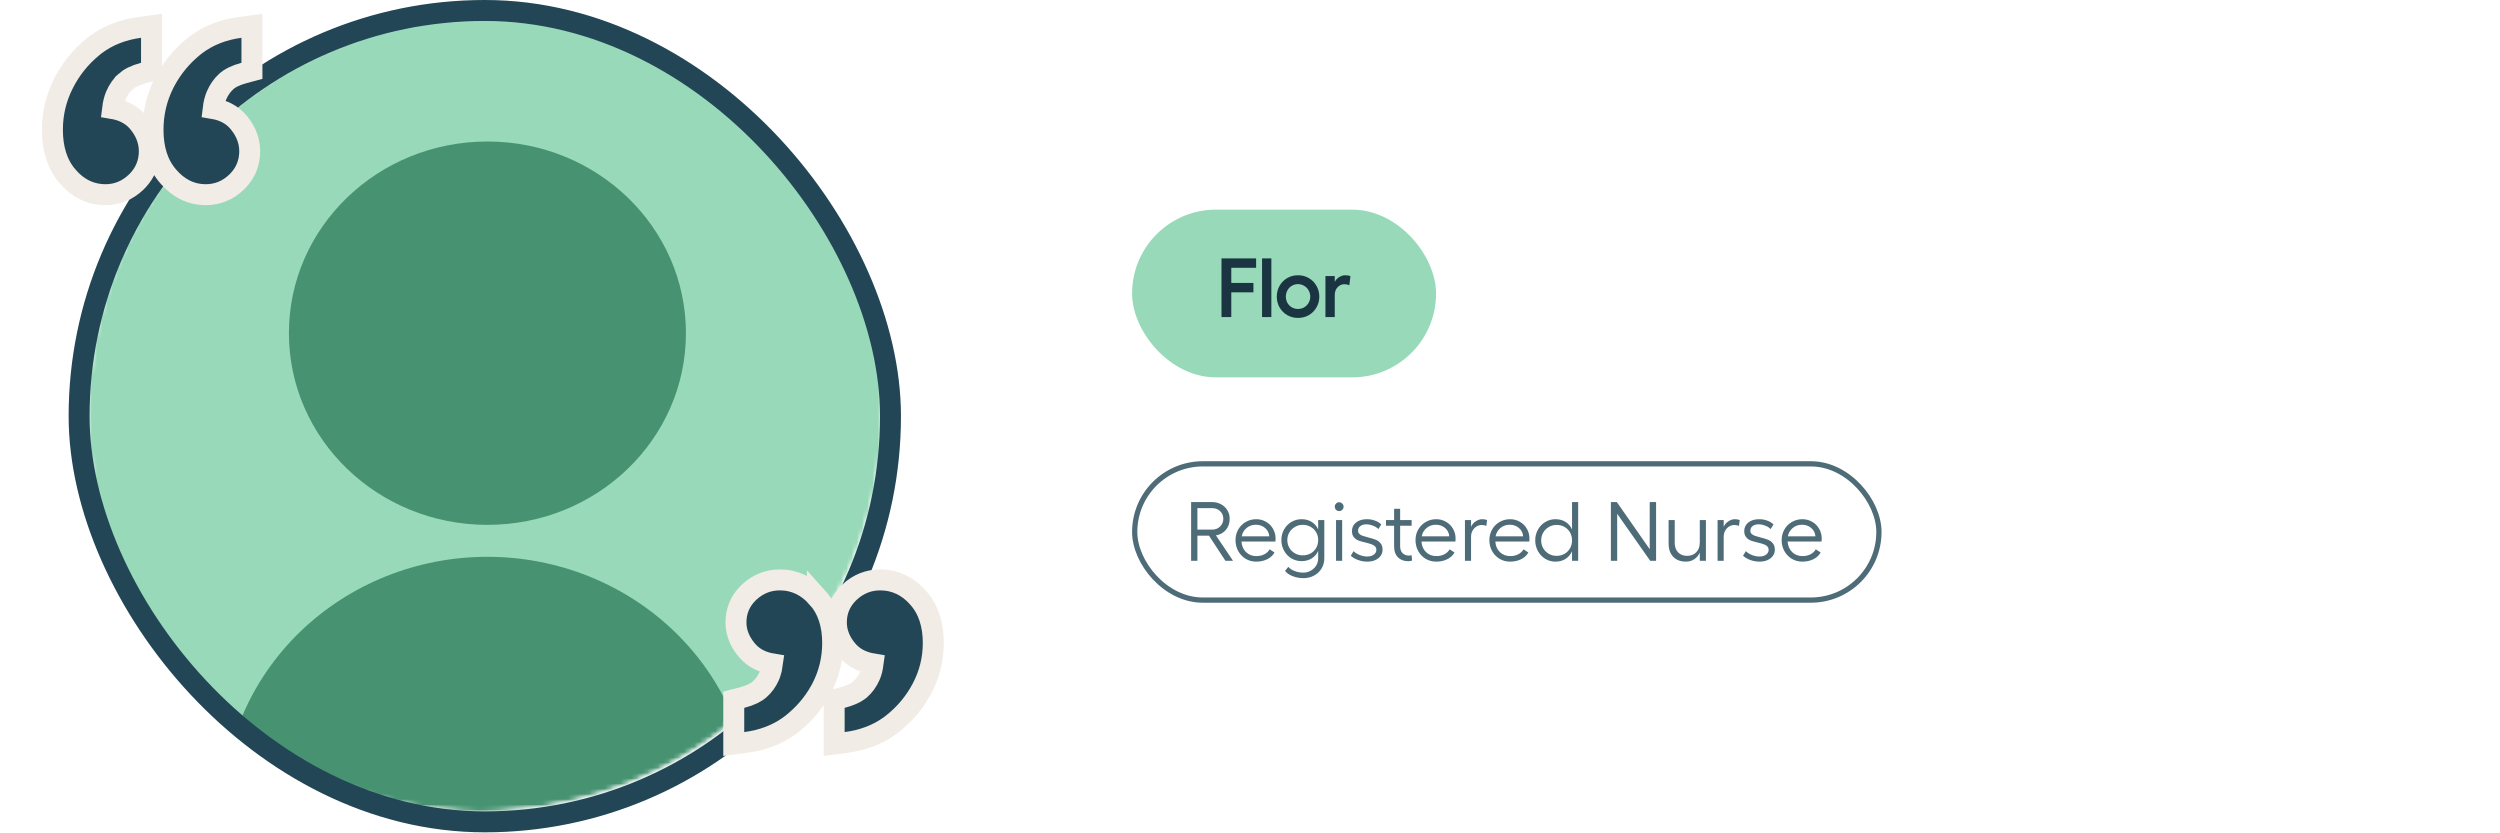
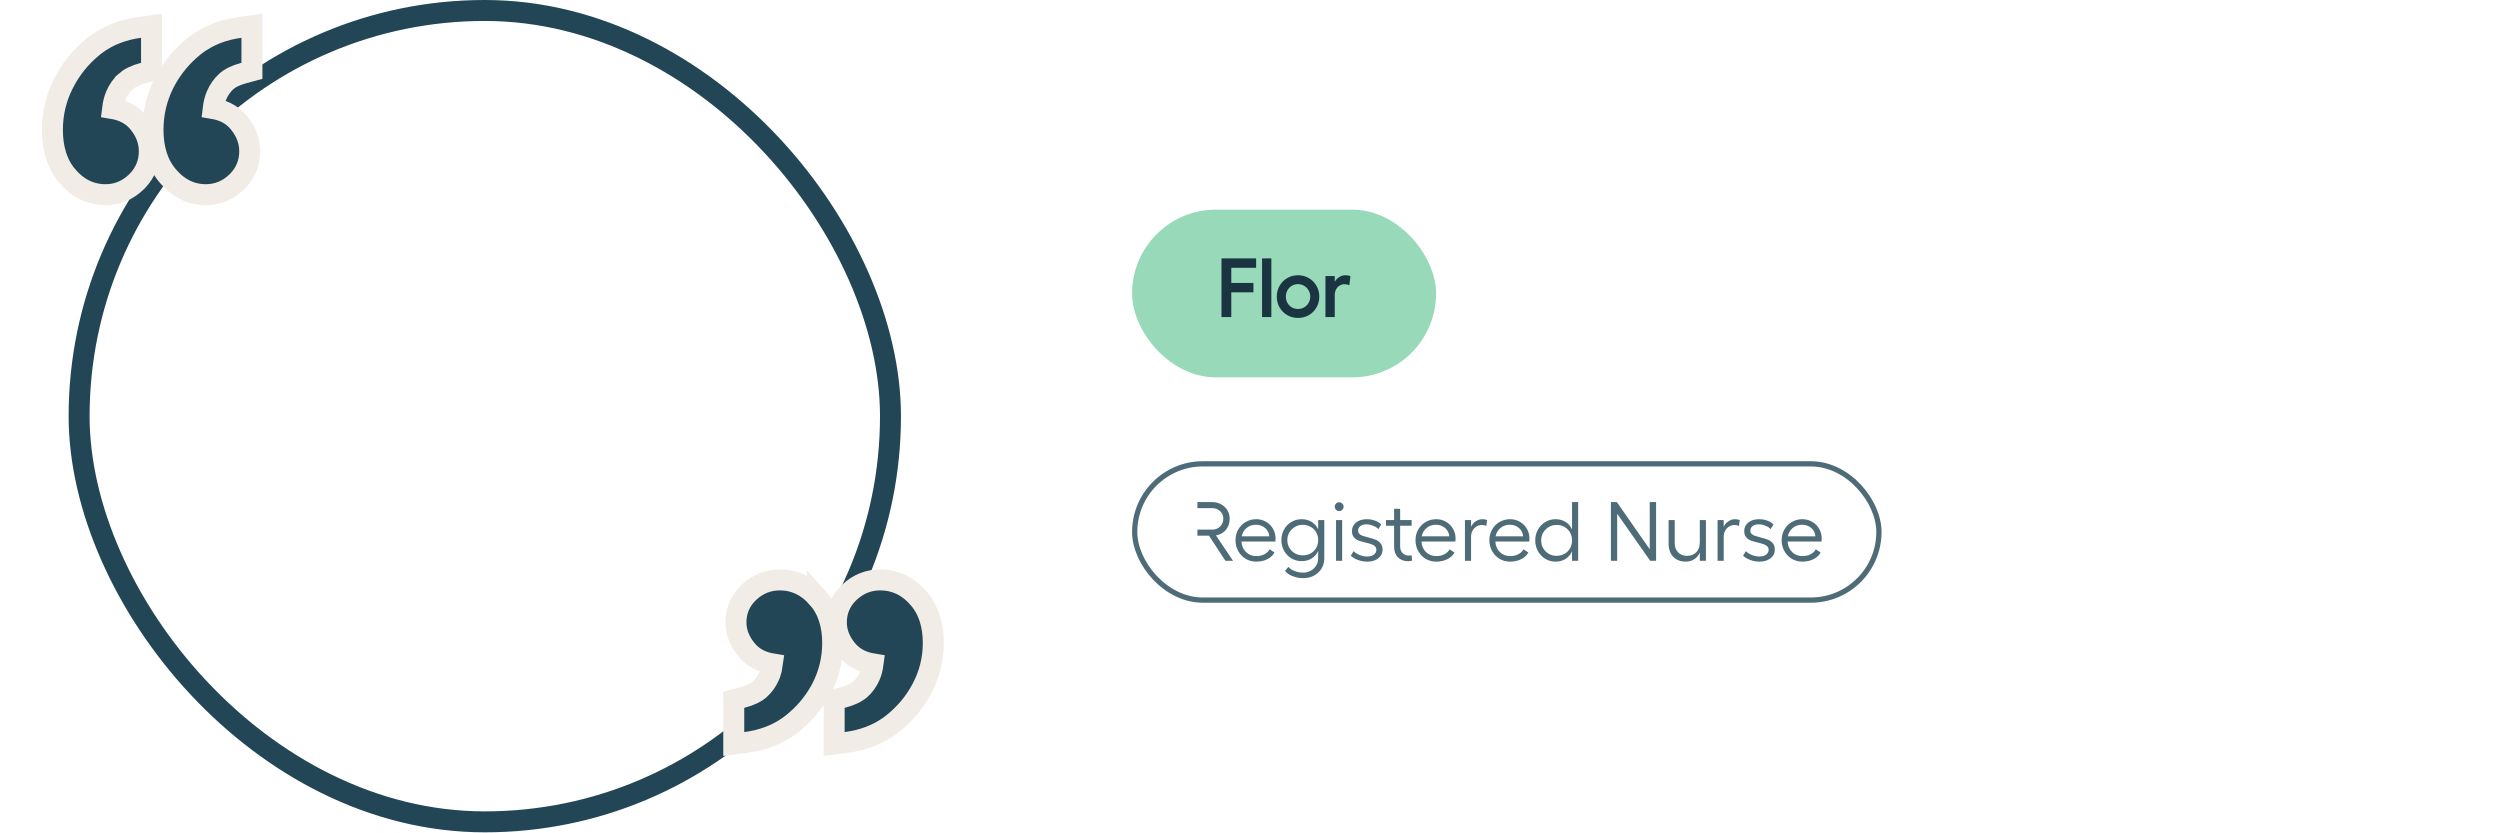
<svg xmlns="http://www.w3.org/2000/svg" width="477" height="159" viewBox="0 0 477 159" fill="none">
  <mask id="mask0_55_18502" style="mask-type:alpha" maskUnits="userSpaceOnUse" x="13" y="0" width="156" height="155">
    <circle cx="91" cy="77.5" r="77.5" fill="#D9D9D9" />
  </mask>
  <g mask="url(#mask0_55_18502)">
    <mask id="mask1_55_18502" style="mask-type:alpha" maskUnits="userSpaceOnUse" x="14" y="0" width="155" height="155">
      <circle cx="91.5" cy="77.5" r="77.5" fill="#D9D9D9" />
    </mask>
    <g mask="url(#mask1_55_18502)">
      <mask id="mask2_55_18502" style="mask-type:alpha" maskUnits="userSpaceOnUse" x="16" y="3" width="153" height="152">
        <circle cx="92.625" cy="79" r="76" fill="#B3B3B3" />
      </mask>
      <g mask="url(#mask2_55_18502)">
        <mask id="mask3_55_18502" style="mask-type:alpha" maskUnits="userSpaceOnUse" x="16" y="3" width="153" height="152">
          <circle cx="92.625" cy="79" r="76" fill="#B3B3B3" />
        </mask>
        <g mask="url(#mask3_55_18502)">
-           <circle cx="92.625" cy="79" r="76" fill="#97D9B9" />
-         </g>
-         <path d="M42.5 155C42.5 142.068 47.821 129.665 57.291 120.52C66.762 111.375 79.607 106.238 93 106.238C106.393 106.238 119.238 111.375 128.709 120.52C138.179 129.665 143.5 142.068 143.5 155H42.5ZM93 100.143C72.074 100.143 55.125 83.777 55.125 63.571C55.125 43.366 72.074 27 93 27C113.926 27 130.875 43.366 130.875 63.571C130.875 83.777 113.926 100.143 93 100.143Z" fill="#469271" />
+           </g>
      </g>
    </g>
  </g>
  <rect x="15.094" y="2" width="154.811" height="154.811" rx="77.406" stroke="#224656" stroke-width="4" />
  <path d="M28.912 13.519L27.429 13.915C25.748 14.364 24.647 14.947 23.968 15.558V15.559C23.212 16.239 22.583 17.123 22.098 18.254C21.812 18.936 21.601 19.748 21.484 20.706C23.305 21.012 24.9 21.754 26.118 23.061L26.277 23.238L26.285 23.245L26.292 23.253C27.695 24.895 28.492 26.773 28.492 28.842C28.492 31.008 27.736 32.914 26.266 34.459L25.962 34.763C24.335 36.318 22.368 37.146 20.145 37.146C17.256 37.146 14.805 35.909 12.883 33.641V33.64C10.884 31.337 10 28.302 10 24.777C10 21.63 10.71 18.655 12.132 15.882C13.509 13.171 15.394 10.841 17.773 8.904L17.774 8.903L18.242 8.537C20.612 6.752 23.434 5.664 26.643 5.228L28.912 4.919V13.519ZM48.069 13.519L46.585 13.915C44.904 14.365 43.827 14.945 43.182 15.541L43.173 15.55L43.163 15.558C42.407 16.238 41.777 17.123 41.292 18.254C41.006 18.937 40.795 19.749 40.679 20.707C42.577 21.028 44.227 21.824 45.448 23.253L45.704 23.565C46.947 25.131 47.648 26.902 47.648 28.842C47.648 31.009 46.892 32.914 45.422 34.459L45.118 34.763C43.485 36.325 41.504 37.146 39.263 37.146C36.42 37.146 34.005 35.904 32.097 33.663V33.663C30.084 31.358 29.195 28.314 29.195 24.777C29.195 21.636 29.889 18.667 31.281 15.897L31.285 15.89L31.549 15.385C32.899 12.886 34.697 10.722 36.929 8.904L36.931 8.903L37.398 8.537C39.769 6.752 42.591 5.664 45.8 5.228L48.069 4.919V13.519Z" fill="#224656" stroke="#F1ECE6" stroke-width="4" />
  <path d="M159.157 133.511L160.656 133.124C162.133 132.742 163.163 132.261 163.851 131.751L164.126 131.531C164.878 130.875 165.502 130.026 165.981 128.944C166.254 128.313 166.458 127.563 166.575 126.68C164.773 126.384 163.189 125.67 161.972 124.408L161.813 124.236L161.805 124.228L161.798 124.22C160.39 122.625 159.577 120.786 159.577 118.746C159.577 116.612 160.348 114.744 161.826 113.242L162.13 112.946C163.762 111.437 165.721 110.645 167.924 110.645C170.788 110.645 173.234 111.83 175.165 114.035L175.165 114.036C177.176 116.279 178.069 119.242 178.069 122.679C178.069 125.746 177.353 128.643 175.924 131.34C174.542 133.975 172.651 136.235 170.272 138.111L170.27 138.112L169.802 138.466C167.432 140.193 164.616 141.243 161.418 141.664L159.157 141.96L159.157 133.511ZM140 133.511L141.5 133.124C143.187 132.687 144.267 132.124 144.911 131.548L144.93 131.531C145.68 130.877 146.302 130.033 146.781 128.957L146.94 128.555C147.137 128.011 147.287 127.389 147.381 126.68C145.502 126.37 143.862 125.602 142.642 124.22L142.385 123.917C141.136 122.394 140.421 120.659 140.421 118.746C140.421 116.612 141.192 114.744 142.67 113.242L142.974 112.946C144.612 111.431 146.586 110.645 148.806 110.645C151.624 110.645 154.034 111.835 155.951 114.014L155.951 114.013C157.976 116.259 158.874 119.23 158.874 122.679C158.874 125.739 158.175 128.631 156.776 131.326L156.772 131.333L156.506 131.823C155.15 134.252 153.348 136.35 151.115 138.111L151.113 138.112L150.645 138.466C148.275 140.193 145.458 141.243 142.26 141.664L140 141.96L140 133.511Z" fill="#224656" stroke="#F1ECE6" stroke-width="4" />
  <rect x="216" y="40" width="58" height="32" rx="16" fill="#97D9B9" />
  <path d="M239.667 49.3V51.092H234.931V53.988H239.155V55.78H234.931V60.5H233.059V49.3H239.667ZM242.575 60.5H240.799V49.3H242.575V60.5ZM247.659 52.516C248.416 52.516 249.104 52.697 249.723 53.06C250.342 53.412 250.827 53.903 251.179 54.532C251.542 55.151 251.723 55.839 251.723 56.596C251.723 57.353 251.542 58.041 251.179 58.66C250.827 59.279 250.342 59.769 249.723 60.132C249.104 60.484 248.416 60.66 247.659 60.66C246.912 60.66 246.23 60.484 245.611 60.132C244.992 59.769 244.502 59.279 244.139 58.66C243.787 58.041 243.611 57.353 243.611 56.596C243.611 55.839 243.787 55.151 244.139 54.532C244.502 53.903 244.987 53.412 245.595 53.06C246.214 52.697 246.902 52.516 247.659 52.516ZM247.659 54.212C247.232 54.212 246.838 54.319 246.475 54.532C246.123 54.735 245.846 55.023 245.643 55.396C245.44 55.759 245.339 56.159 245.339 56.596C245.339 57.033 245.44 57.433 245.643 57.796C245.846 58.148 246.123 58.431 246.475 58.644C246.838 58.847 247.232 58.948 247.659 58.948C248.086 58.948 248.475 58.847 248.827 58.644C249.19 58.431 249.472 58.148 249.675 57.796C249.888 57.433 249.995 57.033 249.995 56.596C249.995 56.159 249.888 55.759 249.675 55.396C249.472 55.023 249.19 54.735 248.827 54.532C248.475 54.319 248.086 54.212 247.659 54.212ZM252.894 52.676H254.67V53.796C254.84 53.423 255.118 53.119 255.502 52.884C255.886 52.639 256.275 52.516 256.67 52.516C257.075 52.516 257.406 52.575 257.662 52.692L257.454 54.42C257.166 54.292 256.846 54.228 256.494 54.228C256.195 54.228 255.902 54.313 255.614 54.484C255.336 54.644 255.107 54.884 254.926 55.204C254.755 55.513 254.67 55.887 254.67 56.324V60.5H252.894V52.676Z" fill="#1A3541" />
  <rect x="216.5" y="88.5" width="142" height="26" rx="13" stroke="#4E6B78" />
-   <path d="M227.264 95.8H231.312C231.92 95.8 232.475 95.939 232.976 96.216C233.488 96.493 233.888 96.872 234.176 97.352C234.475 97.832 234.624 98.371 234.624 98.968C234.624 99.811 234.384 100.52 233.904 101.096C233.435 101.661 232.8 102.013 232 102.152L235.264 107H233.808L230.672 102.2H228.464V107H227.264V95.8ZM231.28 101.048C231.899 101.048 232.405 100.851 232.8 100.456C233.205 100.061 233.408 99.565 233.408 98.968C233.408 98.381 233.205 97.901 232.8 97.528C232.405 97.144 231.899 96.952 231.28 96.952H228.464V101.048H231.28ZM239.687 107.16C238.961 107.16 238.295 106.984 237.687 106.632C237.089 106.269 236.615 105.779 236.263 105.16C235.911 104.531 235.735 103.832 235.735 103.064C235.735 102.328 235.905 101.656 236.247 101.048C236.599 100.429 237.079 99.944 237.687 99.592C238.295 99.24 238.961 99.064 239.687 99.064C240.369 99.064 240.993 99.229 241.559 99.56C242.124 99.88 242.567 100.323 242.887 100.888C243.217 101.453 243.383 102.077 243.383 102.76C243.383 102.941 243.372 103.128 243.351 103.32H236.871C236.924 104.152 237.212 104.824 237.735 105.336C238.268 105.848 238.929 106.104 239.719 106.104C240.273 106.104 240.775 105.992 241.223 105.768C241.681 105.533 242.023 105.213 242.247 104.808L243.175 105.416C242.876 105.96 242.417 106.387 241.799 106.696C241.18 107.005 240.476 107.16 239.687 107.16ZM242.183 102.328C242.129 101.688 241.863 101.16 241.383 100.744C240.903 100.328 240.316 100.12 239.623 100.12C238.94 100.12 238.353 100.323 237.863 100.728C237.372 101.123 237.057 101.656 236.919 102.328H242.183ZM248.692 110.312C247.967 110.312 247.279 110.184 246.628 109.928C245.988 109.683 245.508 109.347 245.188 108.92L245.812 108.152C246.1 108.493 246.5 108.76 247.012 108.952C247.524 109.155 248.084 109.256 248.692 109.256C249.193 109.256 249.657 109.133 250.084 108.888C250.521 108.653 250.868 108.328 251.124 107.912C251.38 107.496 251.508 107.043 251.508 106.552V105.112C251.231 105.731 250.815 106.211 250.26 106.552C249.716 106.893 249.076 107.064 248.34 107.064C247.636 107.064 246.985 106.888 246.388 106.536C245.801 106.173 245.337 105.683 244.996 105.064C244.655 104.445 244.484 103.773 244.484 103.048C244.484 102.312 244.655 101.64 244.996 101.032C245.337 100.424 245.801 99.944 246.388 99.592C246.985 99.24 247.636 99.064 248.34 99.064C249.076 99.064 249.716 99.235 250.26 99.576C250.804 99.907 251.22 100.381 251.508 101V99.224H252.676V106.552C252.676 107.256 252.5 107.896 252.148 108.472C251.807 109.048 251.332 109.496 250.724 109.816C250.116 110.147 249.439 110.312 248.692 110.312ZM248.564 105.96C249.119 105.96 249.62 105.837 250.068 105.592C250.516 105.336 250.868 104.989 251.124 104.552C251.38 104.104 251.508 103.603 251.508 103.048C251.508 102.493 251.38 101.997 251.124 101.56C250.868 101.112 250.516 100.765 250.068 100.52C249.62 100.264 249.119 100.136 248.564 100.136C248.02 100.136 247.524 100.269 247.076 100.536C246.628 100.792 246.271 101.144 246.004 101.592C245.748 102.029 245.62 102.515 245.62 103.048C245.62 103.581 245.748 104.072 246.004 104.52C246.271 104.968 246.628 105.32 247.076 105.576C247.524 105.832 248.02 105.96 248.564 105.96ZM256.085 99.224V107H254.917V99.224H256.085ZM255.509 95.832C255.733 95.832 255.93 95.917 256.101 96.088C256.272 96.248 256.357 96.44 256.357 96.664C256.357 96.899 256.272 97.101 256.101 97.272C255.93 97.432 255.733 97.512 255.509 97.512C255.274 97.512 255.077 97.432 254.917 97.272C254.757 97.101 254.677 96.899 254.677 96.664C254.677 96.44 254.757 96.248 254.917 96.088C255.077 95.917 255.274 95.832 255.509 95.832ZM260.867 107.16C260.291 107.16 259.715 107.059 259.139 106.856C258.574 106.653 258.104 106.381 257.731 106.04L258.259 105.16C258.558 105.459 258.947 105.704 259.427 105.896C259.918 106.088 260.392 106.184 260.851 106.184C261.374 106.184 261.795 106.067 262.115 105.832C262.446 105.587 262.611 105.283 262.611 104.92C262.611 104.632 262.52 104.403 262.339 104.232C262.168 104.061 261.95 103.933 261.683 103.848C261.427 103.752 261.064 103.645 260.595 103.528C260.03 103.4 259.571 103.272 259.219 103.144C258.867 103.005 258.568 102.792 258.323 102.504C258.078 102.216 257.955 101.827 257.955 101.336C257.955 100.653 258.216 100.104 258.739 99.688C259.262 99.272 259.95 99.064 260.803 99.064C261.347 99.064 261.864 99.155 262.355 99.336C262.846 99.507 263.24 99.752 263.539 100.072L262.995 100.952C262.739 100.675 262.392 100.456 261.955 100.296C261.518 100.125 261.102 100.04 260.707 100.04C260.227 100.04 259.843 100.152 259.555 100.376C259.267 100.589 259.123 100.883 259.123 101.256C259.123 101.501 259.203 101.704 259.363 101.864C259.534 102.024 259.742 102.147 259.987 102.232C260.243 102.317 260.59 102.419 261.027 102.536C261.603 102.675 262.078 102.819 262.451 102.968C262.824 103.107 263.139 103.331 263.395 103.64C263.662 103.949 263.795 104.365 263.795 104.888C263.795 105.325 263.672 105.715 263.427 106.056C263.182 106.397 262.835 106.669 262.387 106.872C261.95 107.064 261.443 107.16 260.867 107.16ZM268.683 107.08C267.883 107.08 267.232 106.835 266.731 106.344C266.24 105.843 265.995 105.155 265.995 104.28V100.312H264.443V99.224H265.995V97.08H267.147V99.224H269.339V100.312H267.147V104.232C267.147 104.787 267.301 105.224 267.611 105.544C267.931 105.853 268.336 106.008 268.827 106.008C269.008 106.008 269.179 105.981 269.339 105.928L269.419 106.952C269.195 107.037 268.949 107.08 268.683 107.08ZM274.03 107.16C273.305 107.16 272.638 106.984 272.03 106.632C271.433 106.269 270.958 105.779 270.606 105.16C270.254 104.531 270.078 103.832 270.078 103.064C270.078 102.328 270.249 101.656 270.59 101.048C270.942 100.429 271.422 99.944 272.03 99.592C272.638 99.24 273.305 99.064 274.03 99.064C274.713 99.064 275.337 99.229 275.902 99.56C276.468 99.88 276.91 100.323 277.23 100.888C277.561 101.453 277.726 102.077 277.726 102.76C277.726 102.941 277.716 103.128 277.694 103.32H271.214C271.268 104.152 271.556 104.824 272.078 105.336C272.612 105.848 273.273 106.104 274.062 106.104C274.617 106.104 275.118 105.992 275.566 105.768C276.025 105.533 276.366 105.213 276.59 104.808L277.518 105.416C277.22 105.96 276.761 106.387 276.142 106.696C275.524 107.005 274.82 107.16 274.03 107.16ZM276.526 102.328C276.473 101.688 276.206 101.16 275.726 100.744C275.246 100.328 274.66 100.12 273.966 100.12C273.284 100.12 272.697 100.323 272.206 100.728C271.716 101.123 271.401 101.656 271.262 102.328H276.526ZM279.511 99.224H280.679V100.52C280.86 100.093 281.153 99.747 281.559 99.48C281.964 99.203 282.38 99.064 282.807 99.064C283.18 99.064 283.489 99.117 283.735 99.224L283.591 100.36C283.356 100.232 283.063 100.168 282.711 100.168C282.359 100.168 282.028 100.264 281.719 100.456C281.409 100.637 281.159 100.899 280.967 101.24C280.775 101.581 280.679 101.965 280.679 102.392V107H279.511V99.224ZM288.124 107.16C287.399 107.16 286.732 106.984 286.124 106.632C285.527 106.269 285.052 105.779 284.7 105.16C284.348 104.531 284.172 103.832 284.172 103.064C284.172 102.328 284.343 101.656 284.684 101.048C285.036 100.429 285.516 99.944 286.124 99.592C286.732 99.24 287.399 99.064 288.124 99.064C288.807 99.064 289.431 99.229 289.996 99.56C290.561 99.88 291.004 100.323 291.324 100.888C291.655 101.453 291.82 102.077 291.82 102.76C291.82 102.941 291.809 103.128 291.788 103.32H285.308C285.361 104.152 285.649 104.824 286.172 105.336C286.705 105.848 287.367 106.104 288.156 106.104C288.711 106.104 289.212 105.992 289.66 105.768C290.119 105.533 290.46 105.213 290.684 104.808L291.612 105.416C291.313 105.96 290.855 106.387 290.236 106.696C289.617 107.005 288.913 107.16 288.124 107.16ZM290.62 102.328C290.567 101.688 290.3 101.16 289.82 100.744C289.34 100.328 288.753 100.12 288.06 100.12C287.377 100.12 286.791 100.323 286.3 100.728C285.809 101.123 285.495 101.656 285.356 102.328H290.62ZM297.002 106.056C297.556 106.056 298.058 105.928 298.506 105.672C298.954 105.416 299.306 105.064 299.562 104.616C299.818 104.168 299.946 103.661 299.946 103.096C299.946 102.541 299.818 102.04 299.562 101.592C299.306 101.144 298.954 100.792 298.506 100.536C298.058 100.28 297.556 100.152 297.002 100.152C296.458 100.152 295.962 100.285 295.514 100.552C295.066 100.808 294.708 101.165 294.442 101.624C294.186 102.072 294.058 102.563 294.058 103.096C294.058 103.64 294.186 104.141 294.442 104.6C294.708 105.048 295.066 105.405 295.514 105.672C295.962 105.928 296.458 106.056 297.002 106.056ZM301.114 107H299.946V105.192C299.658 105.811 299.242 106.296 298.698 106.648C298.154 106.989 297.514 107.16 296.778 107.16C296.074 107.16 295.423 106.979 294.826 106.616C294.239 106.253 293.775 105.763 293.434 105.144C293.092 104.515 292.922 103.832 292.922 103.096C292.922 102.36 293.092 101.683 293.434 101.064C293.775 100.445 294.239 99.96 294.826 99.608C295.423 99.245 296.074 99.064 296.778 99.064C297.514 99.064 298.154 99.235 298.698 99.576C299.252 99.917 299.668 100.397 299.946 101.016V95.8H301.114V107ZM308.494 95.8L314.766 104.792V95.8H315.982V107H314.862L308.558 98.024V107H307.358V95.8H308.494ZM324.322 105.448C324.066 105.992 323.709 106.413 323.25 106.712C322.791 107.011 322.258 107.16 321.65 107.16C320.647 107.16 319.847 106.851 319.25 106.232C318.663 105.613 318.37 104.771 318.37 103.704V99.224H319.538V103.592C319.538 104.339 319.751 104.936 320.178 105.384C320.605 105.832 321.175 106.056 321.89 106.056C322.615 106.056 323.197 105.832 323.634 105.384C324.082 104.936 324.306 104.339 324.306 103.592H324.322V99.224H325.49V107H324.322V105.448ZM327.714 99.224H328.882V100.52C329.063 100.093 329.356 99.747 329.762 99.48C330.167 99.203 330.583 99.064 331.01 99.064C331.383 99.064 331.692 99.117 331.938 99.224L331.794 100.36C331.559 100.232 331.266 100.168 330.914 100.168C330.562 100.168 330.231 100.264 329.922 100.456C329.612 100.637 329.362 100.899 329.17 101.24C328.978 101.581 328.882 101.965 328.882 102.392V107H327.714V99.224ZM335.711 107.16C335.135 107.16 334.559 107.059 333.983 106.856C333.418 106.653 332.948 106.381 332.575 106.04L333.103 105.16C333.402 105.459 333.791 105.704 334.271 105.896C334.762 106.088 335.236 106.184 335.695 106.184C336.218 106.184 336.639 106.067 336.959 105.832C337.29 105.587 337.455 105.283 337.455 104.92C337.455 104.632 337.364 104.403 337.183 104.232C337.012 104.061 336.794 103.933 336.527 103.848C336.271 103.752 335.908 103.645 335.439 103.528C334.874 103.4 334.415 103.272 334.063 103.144C333.711 103.005 333.412 102.792 333.167 102.504C332.922 102.216 332.799 101.827 332.799 101.336C332.799 100.653 333.06 100.104 333.583 99.688C334.106 99.272 334.794 99.064 335.647 99.064C336.191 99.064 336.708 99.155 337.199 99.336C337.69 99.507 338.084 99.752 338.383 100.072L337.839 100.952C337.583 100.675 337.236 100.456 336.799 100.296C336.362 100.125 335.946 100.04 335.551 100.04C335.071 100.04 334.687 100.152 334.399 100.376C334.111 100.589 333.967 100.883 333.967 101.256C333.967 101.501 334.047 101.704 334.207 101.864C334.378 102.024 334.586 102.147 334.831 102.232C335.087 102.317 335.434 102.419 335.871 102.536C336.447 102.675 336.922 102.819 337.295 102.968C337.668 103.107 337.983 103.331 338.239 103.64C338.506 103.949 338.639 104.365 338.639 104.888C338.639 105.325 338.516 105.715 338.271 106.056C338.026 106.397 337.679 106.669 337.231 106.872C336.794 107.064 336.287 107.16 335.711 107.16ZM343.89 107.16C343.164 107.16 342.498 106.984 341.89 106.632C341.292 106.269 340.818 105.779 340.466 105.16C340.114 104.531 339.938 103.832 339.938 103.064C339.938 102.328 340.108 101.656 340.45 101.048C340.802 100.429 341.282 99.944 341.89 99.592C342.498 99.24 343.164 99.064 343.89 99.064C344.572 99.064 345.196 99.229 345.762 99.56C346.327 99.88 346.77 100.323 347.09 100.888C347.42 101.453 347.586 102.077 347.586 102.76C347.586 102.941 347.575 103.128 347.554 103.32H341.074C341.127 104.152 341.415 104.824 341.938 105.336C342.471 105.848 343.132 106.104 343.922 106.104C344.476 106.104 344.978 105.992 345.426 105.768C345.884 105.533 346.226 105.213 346.45 104.808L347.378 105.416C347.079 105.96 346.62 106.387 346.002 106.696C345.383 107.005 344.679 107.16 343.89 107.16ZM346.386 102.328C346.332 101.688 346.066 101.16 345.586 100.744C345.106 100.328 344.519 100.12 343.826 100.12C343.143 100.12 342.556 100.323 342.066 100.728C341.575 101.123 341.26 101.656 341.122 102.328H346.386Z" fill="#4E6B78" />
+   <path d="M227.264 95.8H231.312C231.92 95.8 232.475 95.939 232.976 96.216C233.488 96.493 233.888 96.872 234.176 97.352C234.475 97.832 234.624 98.371 234.624 98.968C234.624 99.811 234.384 100.52 233.904 101.096C233.435 101.661 232.8 102.013 232 102.152L235.264 107H233.808L230.672 102.2H228.464V107V95.8ZM231.28 101.048C231.899 101.048 232.405 100.851 232.8 100.456C233.205 100.061 233.408 99.565 233.408 98.968C233.408 98.381 233.205 97.901 232.8 97.528C232.405 97.144 231.899 96.952 231.28 96.952H228.464V101.048H231.28ZM239.687 107.16C238.961 107.16 238.295 106.984 237.687 106.632C237.089 106.269 236.615 105.779 236.263 105.16C235.911 104.531 235.735 103.832 235.735 103.064C235.735 102.328 235.905 101.656 236.247 101.048C236.599 100.429 237.079 99.944 237.687 99.592C238.295 99.24 238.961 99.064 239.687 99.064C240.369 99.064 240.993 99.229 241.559 99.56C242.124 99.88 242.567 100.323 242.887 100.888C243.217 101.453 243.383 102.077 243.383 102.76C243.383 102.941 243.372 103.128 243.351 103.32H236.871C236.924 104.152 237.212 104.824 237.735 105.336C238.268 105.848 238.929 106.104 239.719 106.104C240.273 106.104 240.775 105.992 241.223 105.768C241.681 105.533 242.023 105.213 242.247 104.808L243.175 105.416C242.876 105.96 242.417 106.387 241.799 106.696C241.18 107.005 240.476 107.16 239.687 107.16ZM242.183 102.328C242.129 101.688 241.863 101.16 241.383 100.744C240.903 100.328 240.316 100.12 239.623 100.12C238.94 100.12 238.353 100.323 237.863 100.728C237.372 101.123 237.057 101.656 236.919 102.328H242.183ZM248.692 110.312C247.967 110.312 247.279 110.184 246.628 109.928C245.988 109.683 245.508 109.347 245.188 108.92L245.812 108.152C246.1 108.493 246.5 108.76 247.012 108.952C247.524 109.155 248.084 109.256 248.692 109.256C249.193 109.256 249.657 109.133 250.084 108.888C250.521 108.653 250.868 108.328 251.124 107.912C251.38 107.496 251.508 107.043 251.508 106.552V105.112C251.231 105.731 250.815 106.211 250.26 106.552C249.716 106.893 249.076 107.064 248.34 107.064C247.636 107.064 246.985 106.888 246.388 106.536C245.801 106.173 245.337 105.683 244.996 105.064C244.655 104.445 244.484 103.773 244.484 103.048C244.484 102.312 244.655 101.64 244.996 101.032C245.337 100.424 245.801 99.944 246.388 99.592C246.985 99.24 247.636 99.064 248.34 99.064C249.076 99.064 249.716 99.235 250.26 99.576C250.804 99.907 251.22 100.381 251.508 101V99.224H252.676V106.552C252.676 107.256 252.5 107.896 252.148 108.472C251.807 109.048 251.332 109.496 250.724 109.816C250.116 110.147 249.439 110.312 248.692 110.312ZM248.564 105.96C249.119 105.96 249.62 105.837 250.068 105.592C250.516 105.336 250.868 104.989 251.124 104.552C251.38 104.104 251.508 103.603 251.508 103.048C251.508 102.493 251.38 101.997 251.124 101.56C250.868 101.112 250.516 100.765 250.068 100.52C249.62 100.264 249.119 100.136 248.564 100.136C248.02 100.136 247.524 100.269 247.076 100.536C246.628 100.792 246.271 101.144 246.004 101.592C245.748 102.029 245.62 102.515 245.62 103.048C245.62 103.581 245.748 104.072 246.004 104.52C246.271 104.968 246.628 105.32 247.076 105.576C247.524 105.832 248.02 105.96 248.564 105.96ZM256.085 99.224V107H254.917V99.224H256.085ZM255.509 95.832C255.733 95.832 255.93 95.917 256.101 96.088C256.272 96.248 256.357 96.44 256.357 96.664C256.357 96.899 256.272 97.101 256.101 97.272C255.93 97.432 255.733 97.512 255.509 97.512C255.274 97.512 255.077 97.432 254.917 97.272C254.757 97.101 254.677 96.899 254.677 96.664C254.677 96.44 254.757 96.248 254.917 96.088C255.077 95.917 255.274 95.832 255.509 95.832ZM260.867 107.16C260.291 107.16 259.715 107.059 259.139 106.856C258.574 106.653 258.104 106.381 257.731 106.04L258.259 105.16C258.558 105.459 258.947 105.704 259.427 105.896C259.918 106.088 260.392 106.184 260.851 106.184C261.374 106.184 261.795 106.067 262.115 105.832C262.446 105.587 262.611 105.283 262.611 104.92C262.611 104.632 262.52 104.403 262.339 104.232C262.168 104.061 261.95 103.933 261.683 103.848C261.427 103.752 261.064 103.645 260.595 103.528C260.03 103.4 259.571 103.272 259.219 103.144C258.867 103.005 258.568 102.792 258.323 102.504C258.078 102.216 257.955 101.827 257.955 101.336C257.955 100.653 258.216 100.104 258.739 99.688C259.262 99.272 259.95 99.064 260.803 99.064C261.347 99.064 261.864 99.155 262.355 99.336C262.846 99.507 263.24 99.752 263.539 100.072L262.995 100.952C262.739 100.675 262.392 100.456 261.955 100.296C261.518 100.125 261.102 100.04 260.707 100.04C260.227 100.04 259.843 100.152 259.555 100.376C259.267 100.589 259.123 100.883 259.123 101.256C259.123 101.501 259.203 101.704 259.363 101.864C259.534 102.024 259.742 102.147 259.987 102.232C260.243 102.317 260.59 102.419 261.027 102.536C261.603 102.675 262.078 102.819 262.451 102.968C262.824 103.107 263.139 103.331 263.395 103.64C263.662 103.949 263.795 104.365 263.795 104.888C263.795 105.325 263.672 105.715 263.427 106.056C263.182 106.397 262.835 106.669 262.387 106.872C261.95 107.064 261.443 107.16 260.867 107.16ZM268.683 107.08C267.883 107.08 267.232 106.835 266.731 106.344C266.24 105.843 265.995 105.155 265.995 104.28V100.312H264.443V99.224H265.995V97.08H267.147V99.224H269.339V100.312H267.147V104.232C267.147 104.787 267.301 105.224 267.611 105.544C267.931 105.853 268.336 106.008 268.827 106.008C269.008 106.008 269.179 105.981 269.339 105.928L269.419 106.952C269.195 107.037 268.949 107.08 268.683 107.08ZM274.03 107.16C273.305 107.16 272.638 106.984 272.03 106.632C271.433 106.269 270.958 105.779 270.606 105.16C270.254 104.531 270.078 103.832 270.078 103.064C270.078 102.328 270.249 101.656 270.59 101.048C270.942 100.429 271.422 99.944 272.03 99.592C272.638 99.24 273.305 99.064 274.03 99.064C274.713 99.064 275.337 99.229 275.902 99.56C276.468 99.88 276.91 100.323 277.23 100.888C277.561 101.453 277.726 102.077 277.726 102.76C277.726 102.941 277.716 103.128 277.694 103.32H271.214C271.268 104.152 271.556 104.824 272.078 105.336C272.612 105.848 273.273 106.104 274.062 106.104C274.617 106.104 275.118 105.992 275.566 105.768C276.025 105.533 276.366 105.213 276.59 104.808L277.518 105.416C277.22 105.96 276.761 106.387 276.142 106.696C275.524 107.005 274.82 107.16 274.03 107.16ZM276.526 102.328C276.473 101.688 276.206 101.16 275.726 100.744C275.246 100.328 274.66 100.12 273.966 100.12C273.284 100.12 272.697 100.323 272.206 100.728C271.716 101.123 271.401 101.656 271.262 102.328H276.526ZM279.511 99.224H280.679V100.52C280.86 100.093 281.153 99.747 281.559 99.48C281.964 99.203 282.38 99.064 282.807 99.064C283.18 99.064 283.489 99.117 283.735 99.224L283.591 100.36C283.356 100.232 283.063 100.168 282.711 100.168C282.359 100.168 282.028 100.264 281.719 100.456C281.409 100.637 281.159 100.899 280.967 101.24C280.775 101.581 280.679 101.965 280.679 102.392V107H279.511V99.224ZM288.124 107.16C287.399 107.16 286.732 106.984 286.124 106.632C285.527 106.269 285.052 105.779 284.7 105.16C284.348 104.531 284.172 103.832 284.172 103.064C284.172 102.328 284.343 101.656 284.684 101.048C285.036 100.429 285.516 99.944 286.124 99.592C286.732 99.24 287.399 99.064 288.124 99.064C288.807 99.064 289.431 99.229 289.996 99.56C290.561 99.88 291.004 100.323 291.324 100.888C291.655 101.453 291.82 102.077 291.82 102.76C291.82 102.941 291.809 103.128 291.788 103.32H285.308C285.361 104.152 285.649 104.824 286.172 105.336C286.705 105.848 287.367 106.104 288.156 106.104C288.711 106.104 289.212 105.992 289.66 105.768C290.119 105.533 290.46 105.213 290.684 104.808L291.612 105.416C291.313 105.96 290.855 106.387 290.236 106.696C289.617 107.005 288.913 107.16 288.124 107.16ZM290.62 102.328C290.567 101.688 290.3 101.16 289.82 100.744C289.34 100.328 288.753 100.12 288.06 100.12C287.377 100.12 286.791 100.323 286.3 100.728C285.809 101.123 285.495 101.656 285.356 102.328H290.62ZM297.002 106.056C297.556 106.056 298.058 105.928 298.506 105.672C298.954 105.416 299.306 105.064 299.562 104.616C299.818 104.168 299.946 103.661 299.946 103.096C299.946 102.541 299.818 102.04 299.562 101.592C299.306 101.144 298.954 100.792 298.506 100.536C298.058 100.28 297.556 100.152 297.002 100.152C296.458 100.152 295.962 100.285 295.514 100.552C295.066 100.808 294.708 101.165 294.442 101.624C294.186 102.072 294.058 102.563 294.058 103.096C294.058 103.64 294.186 104.141 294.442 104.6C294.708 105.048 295.066 105.405 295.514 105.672C295.962 105.928 296.458 106.056 297.002 106.056ZM301.114 107H299.946V105.192C299.658 105.811 299.242 106.296 298.698 106.648C298.154 106.989 297.514 107.16 296.778 107.16C296.074 107.16 295.423 106.979 294.826 106.616C294.239 106.253 293.775 105.763 293.434 105.144C293.092 104.515 292.922 103.832 292.922 103.096C292.922 102.36 293.092 101.683 293.434 101.064C293.775 100.445 294.239 99.96 294.826 99.608C295.423 99.245 296.074 99.064 296.778 99.064C297.514 99.064 298.154 99.235 298.698 99.576C299.252 99.917 299.668 100.397 299.946 101.016V95.8H301.114V107ZM308.494 95.8L314.766 104.792V95.8H315.982V107H314.862L308.558 98.024V107H307.358V95.8H308.494ZM324.322 105.448C324.066 105.992 323.709 106.413 323.25 106.712C322.791 107.011 322.258 107.16 321.65 107.16C320.647 107.16 319.847 106.851 319.25 106.232C318.663 105.613 318.37 104.771 318.37 103.704V99.224H319.538V103.592C319.538 104.339 319.751 104.936 320.178 105.384C320.605 105.832 321.175 106.056 321.89 106.056C322.615 106.056 323.197 105.832 323.634 105.384C324.082 104.936 324.306 104.339 324.306 103.592H324.322V99.224H325.49V107H324.322V105.448ZM327.714 99.224H328.882V100.52C329.063 100.093 329.356 99.747 329.762 99.48C330.167 99.203 330.583 99.064 331.01 99.064C331.383 99.064 331.692 99.117 331.938 99.224L331.794 100.36C331.559 100.232 331.266 100.168 330.914 100.168C330.562 100.168 330.231 100.264 329.922 100.456C329.612 100.637 329.362 100.899 329.17 101.24C328.978 101.581 328.882 101.965 328.882 102.392V107H327.714V99.224ZM335.711 107.16C335.135 107.16 334.559 107.059 333.983 106.856C333.418 106.653 332.948 106.381 332.575 106.04L333.103 105.16C333.402 105.459 333.791 105.704 334.271 105.896C334.762 106.088 335.236 106.184 335.695 106.184C336.218 106.184 336.639 106.067 336.959 105.832C337.29 105.587 337.455 105.283 337.455 104.92C337.455 104.632 337.364 104.403 337.183 104.232C337.012 104.061 336.794 103.933 336.527 103.848C336.271 103.752 335.908 103.645 335.439 103.528C334.874 103.4 334.415 103.272 334.063 103.144C333.711 103.005 333.412 102.792 333.167 102.504C332.922 102.216 332.799 101.827 332.799 101.336C332.799 100.653 333.06 100.104 333.583 99.688C334.106 99.272 334.794 99.064 335.647 99.064C336.191 99.064 336.708 99.155 337.199 99.336C337.69 99.507 338.084 99.752 338.383 100.072L337.839 100.952C337.583 100.675 337.236 100.456 336.799 100.296C336.362 100.125 335.946 100.04 335.551 100.04C335.071 100.04 334.687 100.152 334.399 100.376C334.111 100.589 333.967 100.883 333.967 101.256C333.967 101.501 334.047 101.704 334.207 101.864C334.378 102.024 334.586 102.147 334.831 102.232C335.087 102.317 335.434 102.419 335.871 102.536C336.447 102.675 336.922 102.819 337.295 102.968C337.668 103.107 337.983 103.331 338.239 103.64C338.506 103.949 338.639 104.365 338.639 104.888C338.639 105.325 338.516 105.715 338.271 106.056C338.026 106.397 337.679 106.669 337.231 106.872C336.794 107.064 336.287 107.16 335.711 107.16ZM343.89 107.16C343.164 107.16 342.498 106.984 341.89 106.632C341.292 106.269 340.818 105.779 340.466 105.16C340.114 104.531 339.938 103.832 339.938 103.064C339.938 102.328 340.108 101.656 340.45 101.048C340.802 100.429 341.282 99.944 341.89 99.592C342.498 99.24 343.164 99.064 343.89 99.064C344.572 99.064 345.196 99.229 345.762 99.56C346.327 99.88 346.77 100.323 347.09 100.888C347.42 101.453 347.586 102.077 347.586 102.76C347.586 102.941 347.575 103.128 347.554 103.32H341.074C341.127 104.152 341.415 104.824 341.938 105.336C342.471 105.848 343.132 106.104 343.922 106.104C344.476 106.104 344.978 105.992 345.426 105.768C345.884 105.533 346.226 105.213 346.45 104.808L347.378 105.416C347.079 105.96 346.62 106.387 346.002 106.696C345.383 107.005 344.679 107.16 343.89 107.16ZM346.386 102.328C346.332 101.688 346.066 101.16 345.586 100.744C345.106 100.328 344.519 100.12 343.826 100.12C343.143 100.12 342.556 100.323 342.066 100.728C341.575 101.123 341.26 101.656 341.122 102.328H346.386Z" fill="#4E6B78" />
</svg>